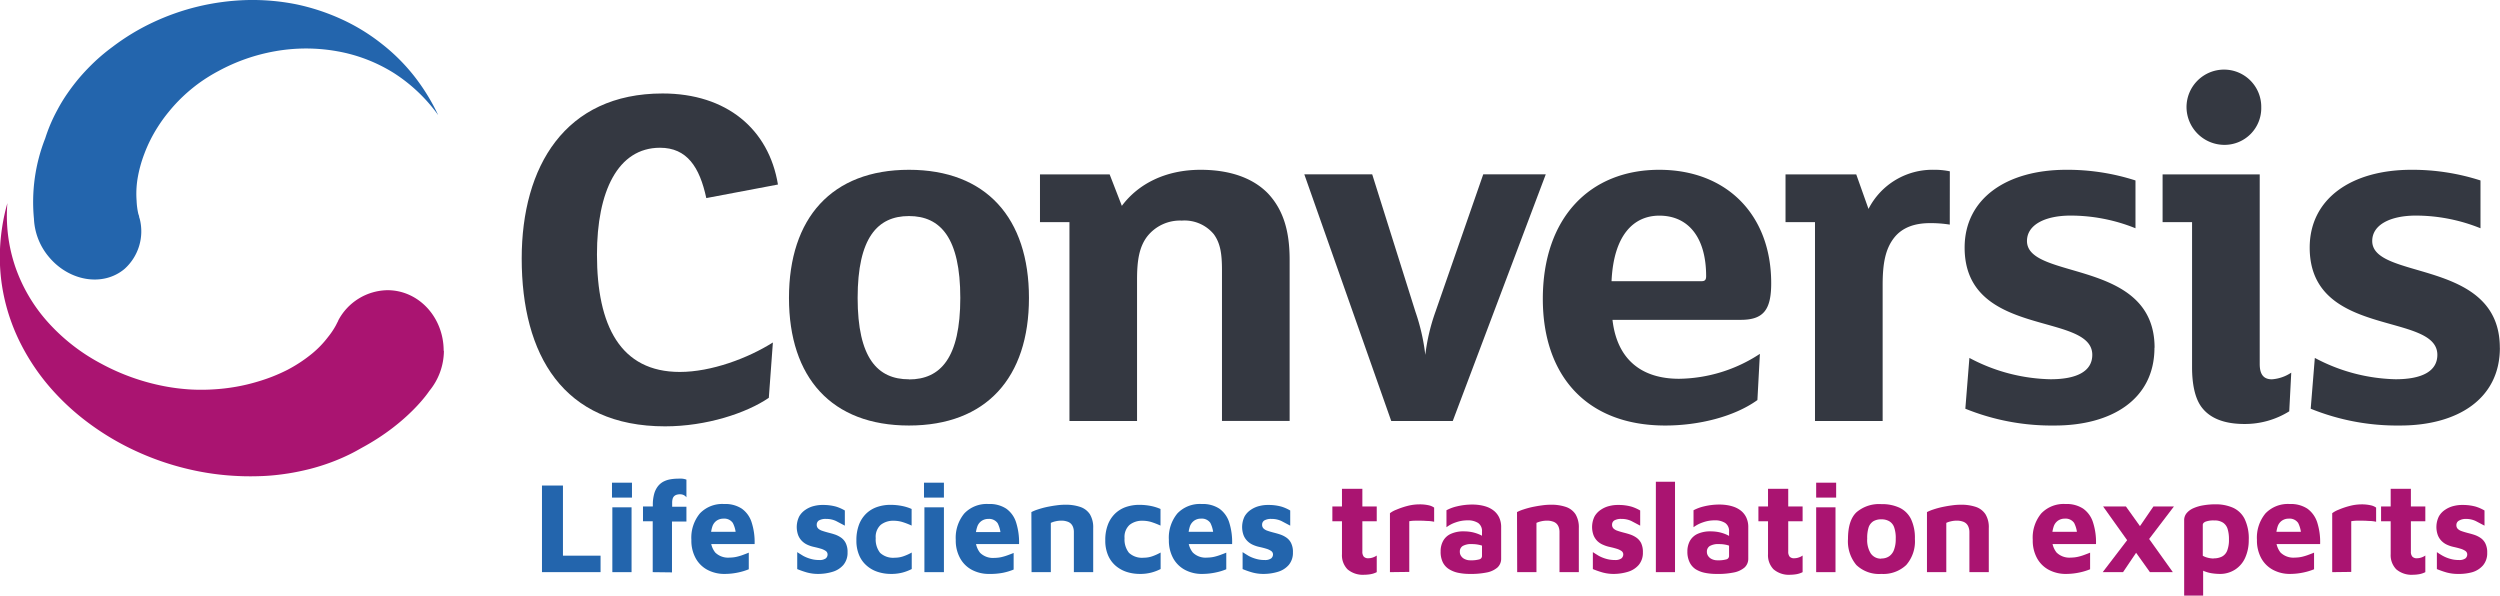
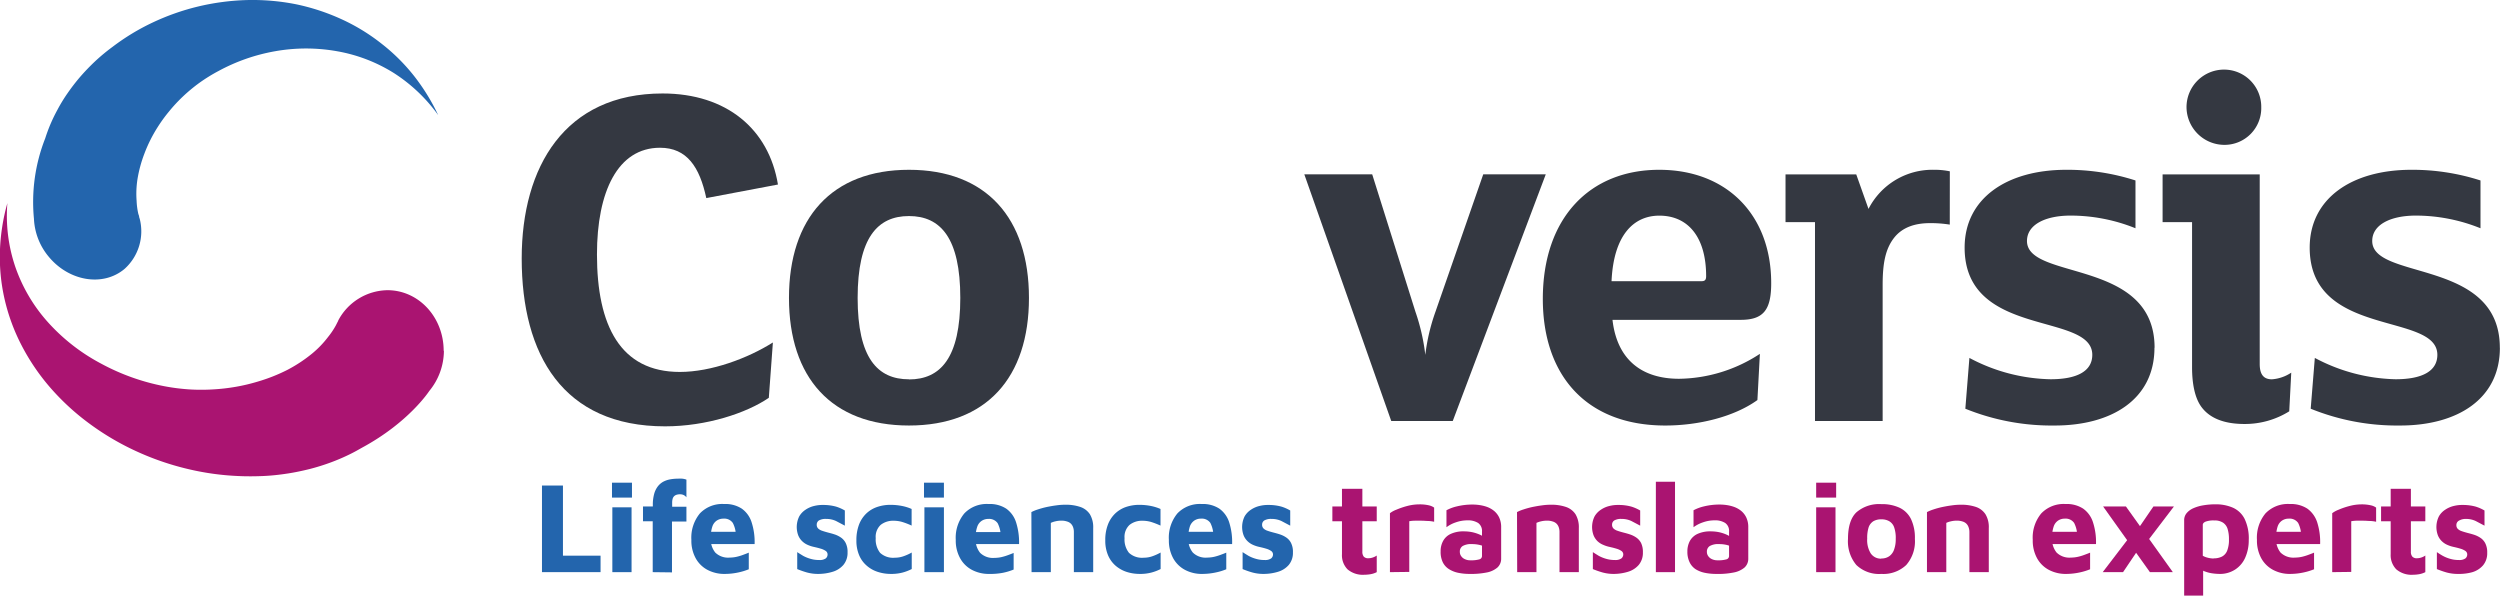
<svg xmlns="http://www.w3.org/2000/svg" id="Layer_1" data-name="Layer 1" viewBox="0 0 424.19 101.06">
  <defs>
    <style>.cls-1{fill:#343841;}.cls-2{fill:#aa1471;}.cls-3{fill:#2365ad;}</style>
  </defs>
-   <path class="cls-1" d="M173.84,73.93c-1.55-9.4-8.71-15.45-19.58-15.45-16.57,0-23.9,12.43-23.9,28,0,16.32,7,28.48,24.33,28.48,7,0,13.8-2.24,17.6-4.84l.69-9.39c-4.23,2.67-10.44,5-15.79,5-10.09,0-14.06-7.86-14.06-19.93,0-10.7,3.54-18.11,10.7-18.11,4.57,0,6.72,3.27,7.85,8.54Z" transform="translate(-41.84 -42.62)" />
-   <path class="cls-1" d="M260.66,86.7c0-4.74-1-8.37-3.63-11.21-2.58-2.69-6.55-4.06-11.47-4.06-6,0-10.61,2.42-13.37,6.12l-2.07-5.34H218.3v8.1h5v33.74h11.47v-24c0-3.19.35-5.52,1.74-7.33a7.08,7.08,0,0,1,5.86-2.67,6.44,6.44,0,0,1,5.43,2.32c1.13,1.56,1.38,3.37,1.38,6.13v25.54h11.48Z" transform="translate(-41.84 -42.62)" />
+   <path class="cls-1" d="M173.84,73.93c-1.55-9.4-8.71-15.45-19.58-15.45-16.57,0-23.9,12.43-23.9,28,0,16.32,7,28.48,24.33,28.48,7,0,13.8-2.24,17.6-4.84l.69-9.39c-4.23,2.67-10.44,5-15.79,5-10.09,0-14.06-7.86-14.06-19.93,0-10.7,3.54-18.11,10.7-18.11,4.57,0,6.72,3.27,7.85,8.54" transform="translate(-41.84 -42.62)" />
  <path class="cls-1" d="M293.51,72.2l-8.1,23.3a33.52,33.52,0,0,0-1.73,7.33A34.64,34.64,0,0,0,282,95.5l-7.33-23.3H263.15l14.75,41.85h10.44L304.12,72.2Z" transform="translate(-41.84 -42.62)" />
  <path class="cls-1" d="M342.37,90.66c0-11.63-7.59-19.23-19-19.23-11.73,0-19.75,8.1-19.75,21.91,0,13,7.41,21.48,20.78,21.48,5.61,0,11.65-1.46,15.63-4.32l.42-7.84a25.5,25.5,0,0,1-13.71,4.23c-6.38,0-10.53-3.28-11.3-10H337.2c3.88,0,5.17-1.72,5.17-6.22m-11.81-.34H315.28c.35-7.77,3.71-11.12,8.11-11.12,4.92,0,7.94,3.7,7.94,10.26,0,.6-.18.86-.77.86" transform="translate(-41.84 -42.62)" />
  <path class="cls-1" d="M372.68,71.69a12.32,12.32,0,0,0-2.67-.26,12.17,12.17,0,0,0-11.13,6.64l-2.08-5.86h-12v8.1h5v33.74h11.48V91c0-3.61.43-6.21,2.07-8.19,1.38-1.64,3.45-2.33,5.95-2.33a20.82,20.82,0,0,1,3.37.25Z" transform="translate(-41.84 -42.62)" />
  <path class="cls-1" d="M407.42,101.62c0-15.19-21.65-11.38-21.65-18.11,0-2.77,3.1-4.31,7.41-4.31a29.42,29.42,0,0,1,11,2.15V73.24a37.66,37.66,0,0,0-11.73-1.81c-10.19,0-17.26,4.91-17.26,13.2,0,15.43,21.66,10.87,21.66,18.2,0,2.77-2.59,4.14-7.07,4.14A30.42,30.42,0,0,1,376,103.35l-.69,8.62a39,39,0,0,0,15.18,2.85c9.58,0,16.91-4.4,16.91-13.2" transform="translate(-41.84 -42.62)" />
  <path class="cls-1" d="M430.61,105.85a6.8,6.8,0,0,1-3.28,1.13c-1.38,0-2.07-.79-2.07-2.6V72.21H408.78v8.1h5V104.9c0,2.76.44,5.17,1.56,6.73,1.38,1.9,3.79,2.93,7.33,2.93a14.2,14.2,0,0,0,7.6-2.15Z" transform="translate(-41.84 -42.62)" />
  <path class="cls-1" d="M425.52,60.82a6.31,6.31,0,0,0-6.3-6.39,6.37,6.37,0,0,0-6.38,6.39,6.44,6.44,0,0,0,6.47,6.38,6.23,6.23,0,0,0,6.21-6.38" transform="translate(-41.84 -42.62)" />
  <path class="cls-1" d="M466,101.62c0-15.19-21.65-11.38-21.65-18.11,0-2.77,3.1-4.31,7.42-4.31a29.41,29.41,0,0,1,10.95,2.15V73.24A37.66,37.66,0,0,0,451,71.43c-10.19,0-17.26,4.91-17.26,13.2,0,15.43,21.66,10.87,21.66,18.2,0,2.77-2.59,4.14-7.08,4.14a30.45,30.45,0,0,1-13.71-3.62l-.7,8.62a39,39,0,0,0,15.19,2.85c9.57,0,16.91-4.4,16.91-13.2" transform="translate(-41.84 -42.62)" />
  <path class="cls-1" d="M196.07,71.43c-13.11,0-20.36,8.2-20.36,21.74s7.25,21.65,20.36,21.65,20.36-8.11,20.36-21.65-7.25-21.74-20.36-21.74m0,35.55c-5.35,0-8.71-3.63-8.71-13.81s3.36-13.89,8.71-13.89,8.71,3.71,8.71,13.89S201.42,107,196.07,107" transform="translate(-41.84 -42.62)" />
  <path class="cls-2" d="M117.12,102.14c0-5.68-4.23-10.29-9.56-10.28A9.61,9.61,0,0,0,99.23,97h0c0,.1-.09.2-.13.29s-.17.33-.25.5a13,13,0,0,1-1.34,2,16.74,16.74,0,0,1-2.82,2.91,24.5,24.5,0,0,1-4.09,2.68,29.18,29.18,0,0,1-5.07,2,31.36,31.36,0,0,1-3.62.86,32.41,32.41,0,0,1-3.88.45,33,33,0,0,1-4.1,0,34.4,34.4,0,0,1-4.21-.54A37.16,37.16,0,0,1,59,104.32a32.53,32.53,0,0,1-9-7,27.5,27.5,0,0,1-5.58-9.47,26.93,26.93,0,0,1-1.33-10.76,34.18,34.18,0,0,0-1.26,8.06,32,32,0,0,0,.77,8.15,33.06,33.06,0,0,0,2.88,7.88,36.64,36.64,0,0,0,4.88,7.2A40.85,40.85,0,0,0,57,114.49a44.82,44.82,0,0,0,7.89,4.66,46.49,46.49,0,0,0,8.63,3,44.91,44.91,0,0,0,8.72,1.24c1.44.07,2.85.06,4.25,0s2.74-.21,4.06-.41,2.6-.47,3.84-.78A36,36,0,0,0,98,121.07a33.75,33.75,0,0,0,3.23-1.39c.7-.34,1.35-.71,2-1.08,8-4.31,11.44-9.63,11.44-9.63a10.81,10.81,0,0,0,2.49-6.83" transform="translate(-41.84 -42.62)" />
  <path class="cls-3" d="M50.1,86.17c3.47,4.2,9.23,5.14,12.87,2.08a8.57,8.57,0,0,0,2.57-8.53h0a1.9,1.9,0,0,1-.09-.29c0-.18-.09-.35-.14-.52a11.88,11.88,0,0,1-.29-2.2A16,16,0,0,1,65.17,73a22,22,0,0,1,1.17-4.31,24.26,24.26,0,0,1,2.2-4.42,25.92,25.92,0,0,1,1.95-2.7A27,27,0,0,1,72.87,59a28,28,0,0,1,2.81-2.33,28.37,28.37,0,0,1,3.23-2,31.6,31.6,0,0,1,9.63-3.36,29.94,29.94,0,0,1,10.47,0A26.92,26.92,0,0,1,108.65,55a27.56,27.56,0,0,1,7.54,7.15,34.87,34.87,0,0,0-4.1-6.65A32.32,32.32,0,0,0,106.54,50a33,33,0,0,0-6.82-4.15A36.25,36.25,0,0,0,92,43.33a38.06,38.06,0,0,0-8.3-.7,40.56,40.56,0,0,0-8.27,1.1,40,40,0,0,0-7.75,2.74,37.94,37.94,0,0,0-6.73,4.09A33.06,33.06,0,0,0,58,53c-.91.86-1.75,1.73-2.54,2.64a34.22,34.22,0,0,0-2.14,2.77,26.86,26.86,0,0,0-1.75,2.87,27.63,27.63,0,0,0-1.36,2.87c-.26.65-.49,1.29-.7,1.95A29.49,29.49,0,0,0,47.6,79.73h0a10.78,10.78,0,0,0,2.5,6.44" transform="translate(-41.84 -42.62)" />
  <path class="cls-3" d="M133.8,139.7V125h3.56V136.9h6.38v2.8Z" transform="translate(-41.84 -42.62)" />
  <path class="cls-3" d="M145.68,127.05v-2.53h3.39v2.53Zm.06,12.65v-11H149l0,11Z" transform="translate(-41.84 -42.62)" />
  <path class="cls-3" d="M152.59,139.7v-8.63h-1.65v-2.51h1.67v-.26a6.7,6.7,0,0,1,.22-1.85,3.72,3.72,0,0,1,.61-1.28,3,3,0,0,1,.93-.81,4,4,0,0,1,1.16-.4,7.2,7.2,0,0,1,1.32-.12,5.23,5.23,0,0,1,.77,0,3.21,3.21,0,0,1,.69.16V127a1.5,1.5,0,0,0-.44-.37,1.4,1.4,0,0,0-.66-.14,1.74,1.74,0,0,0-.53.07,1.06,1.06,0,0,0-.42.22,1,1,0,0,0-.28.44,2.43,2.43,0,0,0-.09.72v.66h2.42v2.51h-2.45v8.63Z" transform="translate(-41.84 -42.62)" />
  <path class="cls-3" d="M164.86,140a6.08,6.08,0,0,1-3-.7,4.89,4.89,0,0,1-2-2,6.17,6.17,0,0,1-.71-3.07,6.46,6.46,0,0,1,1.44-4.49,5.24,5.24,0,0,1,4.12-1.6,5.08,5.08,0,0,1,3,.79,4.51,4.51,0,0,1,1.66,2.31,10.92,10.92,0,0,1,.51,3.7h-8.47l-.35-2.09h6.11l-.48,1a4.69,4.69,0,0,0-.51-2.5,1.75,1.75,0,0,0-1.58-.73,2,2,0,0,0-1.11.31,1.93,1.93,0,0,0-.77,1,5.72,5.72,0,0,0-.28,2,3.6,3.6,0,0,0,.76,2.44,3.11,3.11,0,0,0,2.43.86,5.57,5.57,0,0,0,1.22-.14,8.49,8.49,0,0,0,1.14-.35c.35-.13.65-.24.9-.35v2.82a10.24,10.24,0,0,1-1.77.54A10.93,10.93,0,0,1,164.86,140Z" transform="translate(-41.84 -42.62)" />
  <path class="cls-3" d="M180.71,140a7.05,7.05,0,0,1-2-.26,15.74,15.74,0,0,1-1.6-.56v-2.88c.31.21.66.42,1,.63a5.93,5.93,0,0,0,1.26.51,5,5,0,0,0,1.46.2,1.78,1.78,0,0,0,1.12-.27.87.87,0,0,0,.31-.67.72.72,0,0,0-.33-.61,2.93,2.93,0,0,0-.85-.38c-.36-.11-.73-.2-1.13-.29a5.35,5.35,0,0,1-1.05-.34,3.15,3.15,0,0,1-.95-.63,2.89,2.89,0,0,1-.67-1,4.08,4.08,0,0,1,.17-3.21,3.36,3.36,0,0,1,1.1-1.15,4.37,4.37,0,0,1,1.47-.63,5.89,5.89,0,0,1,1.54-.16,8,8,0,0,1,2.17.29,7.18,7.18,0,0,1,1.46.65v2.57l-1.48-.78a3.85,3.85,0,0,0-1.69-.36,2.25,2.25,0,0,0-1.23.26.83.83,0,0,0-.37.71.86.86,0,0,0,.25.66,1.73,1.73,0,0,0,.67.38c.28.1.59.19.92.28s.75.19,1.14.32a4.29,4.29,0,0,1,1.1.53,2.46,2.46,0,0,1,.83.94,3.37,3.37,0,0,1,.32,1.6,3.18,3.18,0,0,1-.72,2.14,3.88,3.88,0,0,1-1.82,1.15A8.4,8.4,0,0,1,180.71,140Z" transform="translate(-41.84 -42.62)" />
  <path class="cls-3" d="M193,140a7.15,7.15,0,0,1-2.24-.35,5.32,5.32,0,0,1-1.87-1.06,4.76,4.76,0,0,1-1.28-1.78,6.28,6.28,0,0,1-.46-2.51,7.39,7.39,0,0,1,.44-2.65,5.15,5.15,0,0,1,1.22-1.88,5,5,0,0,1,1.84-1.12,6.9,6.9,0,0,1,2.33-.37,10.09,10.09,0,0,1,1.86.18,7.74,7.74,0,0,1,1.68.52v2.82a13,13,0,0,0-1.51-.59,5.1,5.1,0,0,0-1.5-.23,3.39,3.39,0,0,0-2.24.7,2.75,2.75,0,0,0-.84,2.25,3.68,3.68,0,0,0,.74,2.49,3.23,3.23,0,0,0,2.49.83,4.4,4.4,0,0,0,1.57-.28,8.56,8.56,0,0,0,1.31-.6v2.8a7.76,7.76,0,0,1-1.6.61A7.56,7.56,0,0,1,193,140Z" transform="translate(-41.84 -42.62)" />
  <path class="cls-3" d="M198.62,127.05v-2.53H202v2.53Zm.07,12.65v-11H202l0,11Z" transform="translate(-41.84 -42.62)" />
  <path class="cls-3" d="M209.73,140a6.08,6.08,0,0,1-3-.7,4.89,4.89,0,0,1-2-2,6.17,6.17,0,0,1-.72-3.07,6.46,6.46,0,0,1,1.45-4.49,5.24,5.24,0,0,1,4.12-1.6,5.08,5.08,0,0,1,3,.79,4.51,4.51,0,0,1,1.66,2.31,11.17,11.17,0,0,1,.51,3.7H206.3L206,132.9h6.11l-.48,1a4.89,4.89,0,0,0-.51-2.5,1.75,1.75,0,0,0-1.58-.73,2,2,0,0,0-1.11.31,1.93,1.93,0,0,0-.77,1,5.49,5.49,0,0,0-.28,2,3.6,3.6,0,0,0,.76,2.44,3.11,3.11,0,0,0,2.43.86,5.57,5.57,0,0,0,1.22-.14,9,9,0,0,0,1.14-.35c.35-.13.65-.24.9-.35v2.82a10.24,10.24,0,0,1-1.77.54A11,11,0,0,1,209.73,140Z" transform="translate(-41.84 -42.62)" />
  <path class="cls-3" d="M216.84,129.51a6.85,6.85,0,0,1,1.1-.45,15.06,15.06,0,0,1,1.49-.41c.54-.11,1.09-.21,1.64-.28a10.59,10.59,0,0,1,1.53-.11,7.61,7.61,0,0,1,2.55.38,3.15,3.15,0,0,1,1.62,1.24,4.29,4.29,0,0,1,.56,2.34v7.48h-3.28v-6.82a2.35,2.35,0,0,0-.12-.77,1.62,1.62,0,0,0-.36-.61,1.53,1.53,0,0,0-.66-.39,3,3,0,0,0-1-.15,4.44,4.44,0,0,0-1,.12,3.78,3.78,0,0,0-.77.26v8.36h-3.27Z" transform="translate(-41.84 -42.62)" />
  <path class="cls-3" d="M235.23,140a7.26,7.26,0,0,1-2.25-.35,5.5,5.5,0,0,1-1.87-1.06,4.85,4.85,0,0,1-1.27-1.78,6.28,6.28,0,0,1-.46-2.51,7.18,7.18,0,0,1,.44-2.65,5.15,5.15,0,0,1,1.22-1.88,5.05,5.05,0,0,1,1.83-1.12,7,7,0,0,1,2.34-.37,10.09,10.09,0,0,1,1.86.18,8.1,8.1,0,0,1,1.68.52v2.82a13.78,13.78,0,0,0-1.51-.59,5.12,5.12,0,0,0-1.51-.23,3.38,3.38,0,0,0-2.23.7,2.75,2.75,0,0,0-.85,2.25,3.63,3.63,0,0,0,.75,2.49,3.23,3.23,0,0,0,2.49.83,4.4,4.4,0,0,0,1.57-.28,9,9,0,0,0,1.31-.6v2.8a7.63,7.63,0,0,1-1.61.61A7.43,7.43,0,0,1,235.23,140Z" transform="translate(-41.84 -42.62)" />
  <path class="cls-3" d="M245.88,140a6.05,6.05,0,0,1-3-.7,4.91,4.91,0,0,1-2-2,6.27,6.27,0,0,1-.71-3.07,6.46,6.46,0,0,1,1.44-4.49,5.26,5.26,0,0,1,4.13-1.6,5.1,5.1,0,0,1,3,.79,4.56,4.56,0,0,1,1.66,2.31,10.93,10.93,0,0,1,.5,3.7h-8.47l-.35-2.09h6.12l-.49,1a4.81,4.81,0,0,0-.5-2.5,1.76,1.76,0,0,0-1.59-.73,2,2,0,0,0-1.11.31,2,2,0,0,0-.77,1,5.75,5.75,0,0,0-.27,2,3.55,3.55,0,0,0,.76,2.44,3.08,3.08,0,0,0,2.43.86,5.57,5.57,0,0,0,1.22-.14,8.81,8.81,0,0,0,1.13-.35c.35-.13.65-.24.9-.35v2.82a9.73,9.73,0,0,1-1.77.54A10.9,10.9,0,0,1,245.88,140Z" transform="translate(-41.84 -42.62)" />
  <path class="cls-3" d="M256.28,140a7.05,7.05,0,0,1-2-.26,15.74,15.74,0,0,1-1.6-.56v-2.88c.31.21.66.42,1,.63a5.93,5.93,0,0,0,1.26.51,5,5,0,0,0,1.46.2,1.78,1.78,0,0,0,1.12-.27.88.88,0,0,0,.32-.67.73.73,0,0,0-.34-.61,2.93,2.93,0,0,0-.85-.38c-.35-.11-.73-.2-1.13-.29a5.35,5.35,0,0,1-1.05-.34,3.15,3.15,0,0,1-.95-.63,2.89,2.89,0,0,1-.67-1,4.08,4.08,0,0,1,.17-3.21,3.36,3.36,0,0,1,1.1-1.15,4.37,4.37,0,0,1,1.47-.63,5.89,5.89,0,0,1,1.54-.16,8,8,0,0,1,2.17.29,7.18,7.18,0,0,1,1.46.65v2.57l-1.48-.78a3.85,3.85,0,0,0-1.69-.36,2.25,2.25,0,0,0-1.23.26.83.83,0,0,0-.37.71.86.86,0,0,0,.25.66,1.73,1.73,0,0,0,.67.38c.28.1.59.19.93.28s.74.19,1.13.32a4.29,4.29,0,0,1,1.1.53,2.46,2.46,0,0,1,.83.94,3.37,3.37,0,0,1,.32,1.6,3.18,3.18,0,0,1-.72,2.14,3.88,3.88,0,0,1-1.82,1.15A8.4,8.4,0,0,1,256.28,140Z" transform="translate(-41.84 -42.62)" />
  <path class="cls-2" d="M273.36,140.14a4,4,0,0,1-2.88-.92,3.42,3.42,0,0,1-.94-2.58v-5.57h-1.63v-2.51h1.63v-3H273v3h2.44v2.51H273v5.15a1.29,1.29,0,0,0,.24.85,1,1,0,0,0,.81.27,2.25,2.25,0,0,0,.73-.13,2.54,2.54,0,0,0,.66-.33v2.82a3.69,3.69,0,0,1-1,.34A6.42,6.42,0,0,1,273.36,140.14Z" transform="translate(-41.84 -42.62)" />
  <path class="cls-2" d="M277.68,139.7v-10a4.14,4.14,0,0,1,1.1-.6,12.71,12.71,0,0,1,1.81-.62,8.05,8.05,0,0,1,2.06-.28,6.9,6.9,0,0,1,1.63.16,2.53,2.53,0,0,1,.9.39v2.4a6.42,6.42,0,0,0-.95-.13c-.38,0-.77-.05-1.18-.05s-.8,0-1.17,0a5.38,5.38,0,0,0-.92.09v8.6Z" transform="translate(-41.84 -42.62)" />
  <path class="cls-2" d="M291.16,140a9.56,9.56,0,0,1-1.9-.19,4.72,4.72,0,0,1-1.56-.62,2.88,2.88,0,0,1-1.05-1.16,4,4,0,0,1-.37-1.84,3.58,3.58,0,0,1,.43-1.8,2.77,2.77,0,0,1,1.31-1.19,5.11,5.11,0,0,1,2.22-.42,6.93,6.93,0,0,1,1.45.15,7,7,0,0,1,1.27.42,3.8,3.8,0,0,1,.89.57l.13,1.59a3.67,3.67,0,0,0-1.06-.42,5.56,5.56,0,0,0-1.32-.15,2.9,2.9,0,0,0-1.57.32,1.09,1.09,0,0,0-.49,1,1.21,1.21,0,0,0,.24.74,1.45,1.45,0,0,0,.65.51,2,2,0,0,0,.84.18,5.23,5.23,0,0,0,1.58-.16.59.59,0,0,0,.45-.61v-4.1a1.66,1.66,0,0,0-.65-1.46,3.21,3.21,0,0,0-1.84-.45,5.89,5.89,0,0,0-1.95.34,5.38,5.38,0,0,0-1.59.83V129.2a7.05,7.05,0,0,1,1.77-.66,11.13,11.13,0,0,1,2.7-.31,8.29,8.29,0,0,1,1.16.09,6.66,6.66,0,0,1,1.28.32,4.27,4.27,0,0,1,1.17.67,3.29,3.29,0,0,1,.87,1.13,3.83,3.83,0,0,1,.33,1.69l0,5.26a2,2,0,0,1-.64,1.53,3.9,3.9,0,0,1-1.83.84A13.43,13.43,0,0,1,291.16,140Z" transform="translate(-41.84 -42.62)" />
  <path class="cls-2" d="M299.24,129.51a6.48,6.48,0,0,1,1.1-.45,15.06,15.06,0,0,1,1.49-.41c.55-.11,1.09-.21,1.64-.28a10.59,10.59,0,0,1,1.53-.11,7.61,7.61,0,0,1,2.55.38,3.15,3.15,0,0,1,1.62,1.24,4.29,4.29,0,0,1,.56,2.34v7.48h-3.28v-6.82a2.35,2.35,0,0,0-.12-.77,1.62,1.62,0,0,0-.36-.61,1.53,1.53,0,0,0-.66-.39,3,3,0,0,0-1-.15,4.44,4.44,0,0,0-1,.12,3.78,3.78,0,0,0-.77.26v8.36h-3.27Z" transform="translate(-41.84 -42.62)" />
  <path class="cls-2" d="M315.71,140a7.05,7.05,0,0,1-2-.26,15.74,15.74,0,0,1-1.6-.56v-2.88c.31.21.66.42,1,.63a5.93,5.93,0,0,0,1.26.51,5.07,5.07,0,0,0,1.47.2,1.77,1.77,0,0,0,1.11-.27.88.88,0,0,0,.32-.67.72.72,0,0,0-.33-.61,3,3,0,0,0-.86-.38c-.35-.11-.73-.2-1.12-.29a5.23,5.23,0,0,1-1.06-.34,3.15,3.15,0,0,1-1-.63,3,3,0,0,1-.67-1,4.08,4.08,0,0,1,.17-3.21,3.36,3.36,0,0,1,1.1-1.15,4.37,4.37,0,0,1,1.47-.63,5.89,5.89,0,0,1,1.54-.16,8,8,0,0,1,2.17.29,7.18,7.18,0,0,1,1.46.65v2.57l-1.48-.78a3.82,3.82,0,0,0-1.69-.36,2.25,2.25,0,0,0-1.23.26.83.83,0,0,0-.37.71.86.86,0,0,0,.25.66,1.73,1.73,0,0,0,.67.38c.28.1.59.19.93.28s.74.19,1.13.32a4.29,4.29,0,0,1,1.1.53,2.57,2.57,0,0,1,.84.94,3.51,3.51,0,0,1,.31,1.6,3.18,3.18,0,0,1-.72,2.14,3.88,3.88,0,0,1-1.82,1.15A8.4,8.4,0,0,1,315.71,140Z" transform="translate(-41.84 -42.62)" />
  <path class="cls-2" d="M326.05,139.7H322.8V124.36h3.25Z" transform="translate(-41.84 -42.62)" />
  <path class="cls-2" d="M333,140a9.48,9.48,0,0,1-1.9-.19,4.69,4.69,0,0,1-1.57-.62,2.92,2.92,0,0,1-1-1.16,4,4,0,0,1-.38-1.84,3.69,3.69,0,0,1,.43-1.8,2.87,2.87,0,0,1,1.31-1.19,5.17,5.17,0,0,1,2.22-.42,7,7,0,0,1,1.46.15,6.65,6.65,0,0,1,1.26.42,3.6,3.6,0,0,1,.89.57l.13,1.59a3.6,3.6,0,0,0-1-.42,5.56,5.56,0,0,0-1.32-.15,2.9,2.9,0,0,0-1.57.32,1.1,1.1,0,0,0-.5,1,1.21,1.21,0,0,0,.24.74,1.5,1.5,0,0,0,.65.51,2.09,2.09,0,0,0,.85.18,5.16,5.16,0,0,0,1.57-.16.59.59,0,0,0,.45-.61v-4.1a1.64,1.64,0,0,0-.65-1.46,3.17,3.17,0,0,0-1.83-.45,5.81,5.81,0,0,0-1.95.34,5.58,5.58,0,0,0-1.6.83V129.2a7.31,7.31,0,0,1,1.78-.66,11,11,0,0,1,2.69-.31,8.53,8.53,0,0,1,1.17.09,6.57,6.57,0,0,1,1.27.32,4.19,4.19,0,0,1,1.18.67,3.29,3.29,0,0,1,.87,1.13,3.83,3.83,0,0,1,.33,1.69l0,5.26a2,2,0,0,1-.64,1.53,4,4,0,0,1-1.84.84A13.33,13.33,0,0,1,333,140Z" transform="translate(-41.84 -42.62)" />
-   <path class="cls-2" d="M345.66,140.14a4,4,0,0,1-2.89-.92,3.42,3.42,0,0,1-.94-2.58v-5.57H340.2v-2.51h1.63v-3h3.43v3h2.44v2.51h-2.44v5.15a1.29,1.29,0,0,0,.24.85,1,1,0,0,0,.82.27,2.2,2.2,0,0,0,.72-.13,2.26,2.26,0,0,0,.66-.33v2.82a3.69,3.69,0,0,1-1,.34A6.41,6.41,0,0,1,345.66,140.14Z" transform="translate(-41.84 -42.62)" />
  <path class="cls-2" d="M350,127.05v-2.53h3.39v2.53ZM350,139.7v-11h3.28l0,11Z" transform="translate(-41.84 -42.62)" />
  <path class="cls-2" d="M361.06,140a5.58,5.58,0,0,1-4.24-1.51,6.25,6.25,0,0,1-1.42-4.43c0-2.1.48-3.61,1.44-4.52a5.88,5.88,0,0,1,4.22-1.38,7,7,0,0,1,3.13.63,4.18,4.18,0,0,1,1.91,1.92,7.4,7.4,0,0,1,.65,3.35,6.09,6.09,0,0,1-1.47,4.43A5.65,5.65,0,0,1,361.06,140Zm0-2.62a2.25,2.25,0,0,0,1.35-.39,2.27,2.27,0,0,0,.81-1.12,5,5,0,0,0,.28-1.81,5.44,5.44,0,0,0-.28-2,1.92,1.92,0,0,0-.82-1,2.58,2.58,0,0,0-1.34-.32,2.55,2.55,0,0,0-1.37.33,2,2,0,0,0-.78,1,5.94,5.94,0,0,0-.25,1.93,4.32,4.32,0,0,0,.58,2.49A2.07,2.07,0,0,0,361.06,137.41Z" transform="translate(-41.84 -42.62)" />
  <path class="cls-2" d="M368.8,129.51a7.25,7.25,0,0,1,1.1-.45,14.56,14.56,0,0,1,1.5-.41c.54-.11,1.08-.21,1.63-.28a10.68,10.68,0,0,1,1.53-.11,7.72,7.72,0,0,1,2.56.38,3.16,3.16,0,0,1,1.61,1.24,4.2,4.2,0,0,1,.56,2.34v7.48H376v-6.82a2.34,2.34,0,0,0-.13-.77,1.62,1.62,0,0,0-.36-.61,1.53,1.53,0,0,0-.66-.39,3,3,0,0,0-1-.15,4.29,4.29,0,0,0-1,.12,3.39,3.39,0,0,0-.77.26v8.36H368.8Z" transform="translate(-41.84 -42.62)" />
  <path class="cls-2" d="M392.46,140a6.08,6.08,0,0,1-3-.7,4.89,4.89,0,0,1-2-2,6.17,6.17,0,0,1-.71-3.07,6.41,6.41,0,0,1,1.44-4.49,5.24,5.24,0,0,1,4.12-1.6,5.08,5.08,0,0,1,3,.79,4.51,4.51,0,0,1,1.66,2.31,10.92,10.92,0,0,1,.51,3.7H389l-.35-2.09h6.11l-.48,1a4.79,4.79,0,0,0-.51-2.5,1.75,1.75,0,0,0-1.58-.73,2,2,0,0,0-1.11.31,1.93,1.93,0,0,0-.77,1,5.49,5.49,0,0,0-.28,2,3.6,3.6,0,0,0,.76,2.44,3.11,3.11,0,0,0,2.43.86,5.57,5.57,0,0,0,1.22-.14,8.49,8.49,0,0,0,1.14-.35c.35-.13.65-.24.9-.35v2.82a10.24,10.24,0,0,1-1.77.54A10.93,10.93,0,0,1,392.46,140Z" transform="translate(-41.84 -42.62)" />
  <path class="cls-2" d="M405.07,135.25l-3,4.45h-3.45l5-6.54Zm5.45,4.45h-3.89l-7.94-11.14h3.87Zm-6.42-6.58,3.12-4.56h3.48l-5.1,6.69Z" transform="translate(-41.84 -42.62)" />
  <path class="cls-2" d="M418.42,140a8.83,8.83,0,0,1-1-.07,5.66,5.66,0,0,1-1.32-.3A2.94,2.94,0,0,1,415,139l.66-1v5.77h-3.22V130.92a1.85,1.85,0,0,1,.42-1.23,3.1,3.1,0,0,1,1.15-.84,6.8,6.8,0,0,1,1.68-.49,12.09,12.09,0,0,1,2.06-.17,7.22,7.22,0,0,1,2.93.56,4.1,4.1,0,0,1,2,1.88,7.6,7.6,0,0,1,.72,3.61,7.25,7.25,0,0,1-.6,3,4.63,4.63,0,0,1-1.68,2A4.69,4.69,0,0,1,418.42,140Zm-1-2.64a3.08,3.08,0,0,0,1.45-.31,1.92,1.92,0,0,0,.87-1,5.1,5.1,0,0,0,.3-1.93,5.75,5.75,0,0,0-.22-1.72,2,2,0,0,0-.76-1.08,2.54,2.54,0,0,0-1.51-.39,3.84,3.84,0,0,0-1.5.21q-.45.21-.45.54v5.24a3.26,3.26,0,0,0,.92.35A4.57,4.57,0,0,0,417.45,137.39Z" transform="translate(-41.84 -42.62)" />
  <path class="cls-2" d="M430.45,140a6,6,0,0,1-2.95-.7,4.91,4.91,0,0,1-2-2,6.27,6.27,0,0,1-.71-3.07,6.46,6.46,0,0,1,1.44-4.49,5.25,5.25,0,0,1,4.12-1.6,5.11,5.11,0,0,1,3,.79,4.62,4.62,0,0,1,1.66,2.31,10.93,10.93,0,0,1,.5,3.7H427l-.35-2.09h6.12l-.49,1a4.81,4.81,0,0,0-.5-2.5,1.76,1.76,0,0,0-1.59-.73,2,2,0,0,0-1.11.31,1.93,1.93,0,0,0-.77,1,5.75,5.75,0,0,0-.27,2,3.6,3.6,0,0,0,.75,2.44,3.12,3.12,0,0,0,2.44.86,5.64,5.64,0,0,0,1.22-.14,8.81,8.81,0,0,0,1.13-.35c.35-.13.65-.24.9-.35v2.82a10.24,10.24,0,0,1-1.77.54A10.93,10.93,0,0,1,430.45,140Z" transform="translate(-41.84 -42.62)" />
  <path class="cls-2" d="M437.56,139.7v-10a4.31,4.31,0,0,1,1.1-.6,12.44,12.44,0,0,1,1.82-.62,8,8,0,0,1,2-.28,6.9,6.9,0,0,1,1.63.16,2.37,2.37,0,0,1,.9.39v2.4a6.26,6.26,0,0,0-.94-.13c-.39,0-.78-.05-1.19-.05s-.8,0-1.17,0a5.61,5.61,0,0,0-.92.09v8.6Z" transform="translate(-41.84 -42.62)" />
  <path class="cls-2" d="M451.31,140.14a4,4,0,0,1-2.88-.92,3.43,3.43,0,0,1-.95-2.58v-5.57h-1.63v-2.51h1.63v-3h3.43v3h2.45v2.51h-2.45v5.15a1.23,1.23,0,0,0,.25.85,1,1,0,0,0,.81.27,2.3,2.3,0,0,0,.73-.13,2.54,2.54,0,0,0,.66-.33v2.82a3.76,3.76,0,0,1-1,.34A6.2,6.2,0,0,1,451.31,140.14Z" transform="translate(-41.84 -42.62)" />
  <path class="cls-2" d="M458.92,140a7.05,7.05,0,0,1-2-.26,15.74,15.74,0,0,1-1.6-.56v-2.88a11.88,11.88,0,0,0,1,.63,5.93,5.93,0,0,0,1.26.51,5,5,0,0,0,1.46.2,1.78,1.78,0,0,0,1.12-.27.87.87,0,0,0,.31-.67.72.72,0,0,0-.33-.61,2.93,2.93,0,0,0-.85-.38c-.36-.11-.73-.2-1.13-.29a5.35,5.35,0,0,1-1.05-.34,3.15,3.15,0,0,1-.95-.63,2.89,2.89,0,0,1-.67-1,4.08,4.08,0,0,1,.17-3.21,3.27,3.27,0,0,1,1.1-1.15,4.37,4.37,0,0,1,1.47-.63,5.89,5.89,0,0,1,1.54-.16,8,8,0,0,1,2.17.29,7.18,7.18,0,0,1,1.46.65v2.57l-1.48-.78a3.85,3.85,0,0,0-1.69-.36A2.25,2.25,0,0,0,459,131a.83.83,0,0,0-.37.71.86.86,0,0,0,.25.66,1.73,1.73,0,0,0,.67.38c.28.1.59.19.92.28s.75.19,1.14.32a4.29,4.29,0,0,1,1.1.53,2.46,2.46,0,0,1,.83.94,3.37,3.37,0,0,1,.32,1.6,3.18,3.18,0,0,1-.72,2.14,3.88,3.88,0,0,1-1.82,1.15A8.4,8.4,0,0,1,458.92,140Z" transform="translate(-41.84 -42.62)" />
</svg>